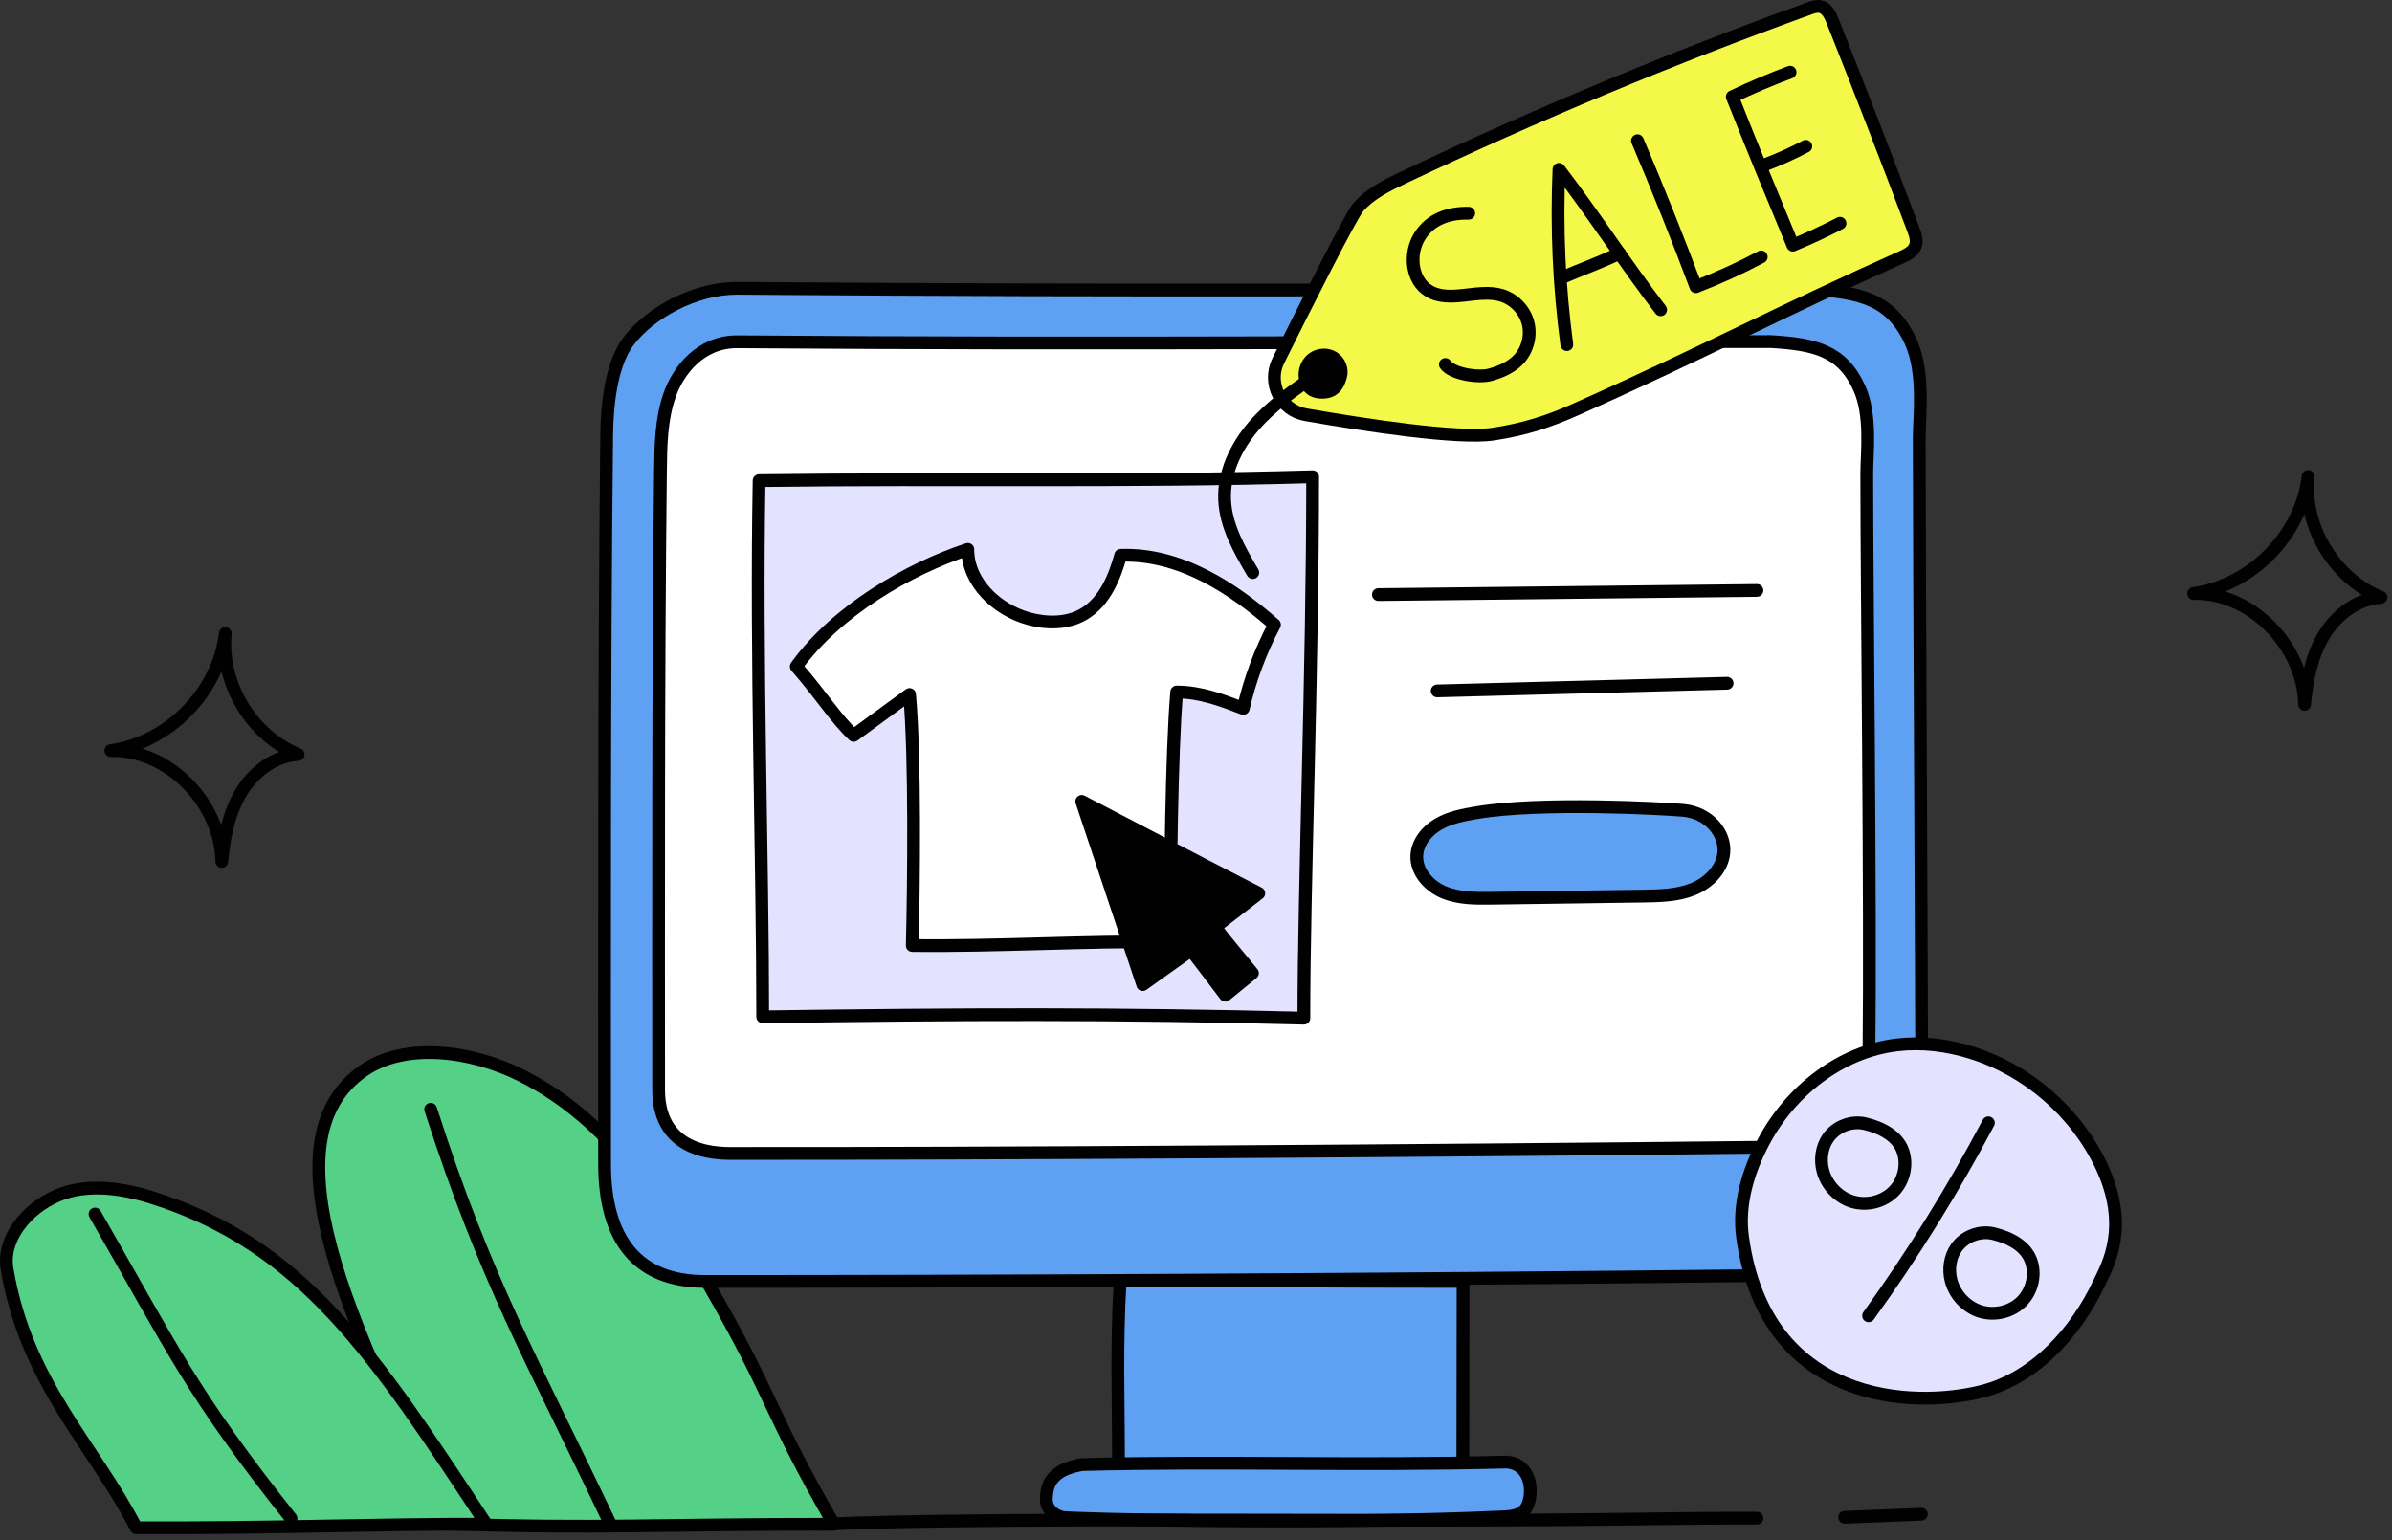
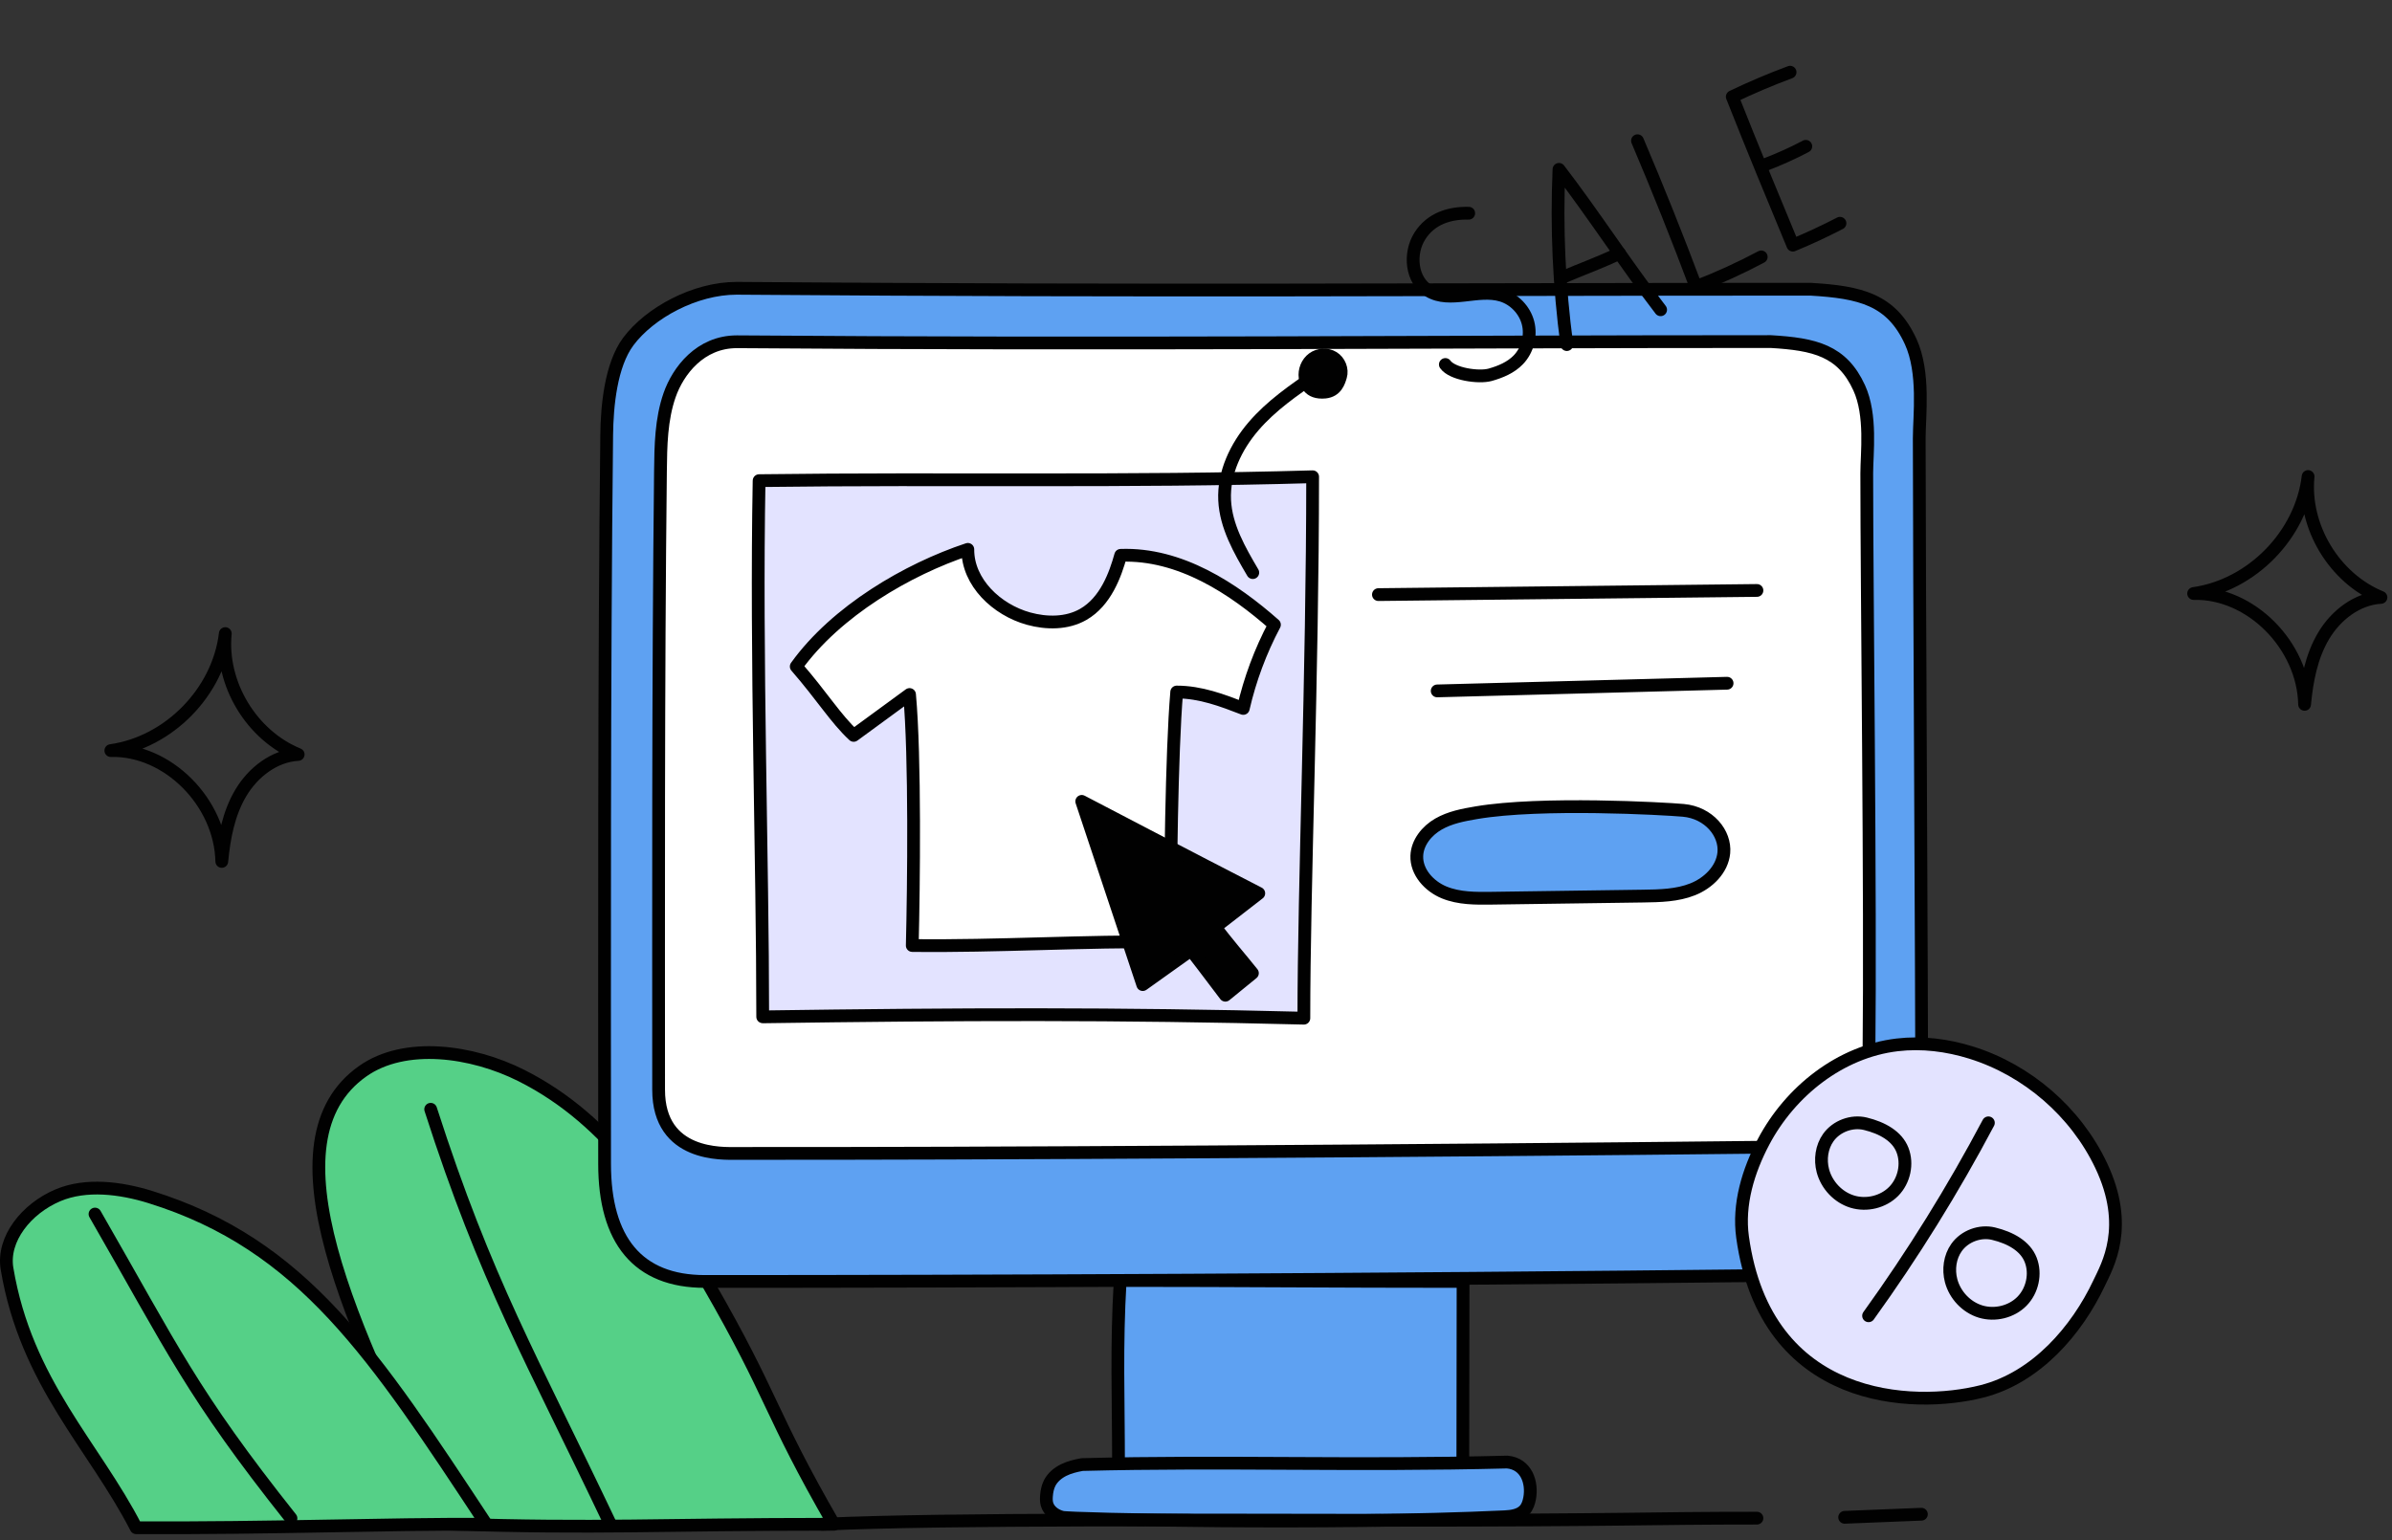
<svg xmlns="http://www.w3.org/2000/svg" width="281" height="181" viewBox="0 0 281 181" fill="none" style="width: 100%; height: 100%;">
  <rect x="0" y="0" width="281" height="181" fill="#333333" stroke="none" />
  <g clip-path="url(#clip0_35_2983)">
    <path d="M257.697 69.744C264.524 68.781 270.332 62.842 271.143 55.995C270.564 61.891 274.219 67.956 279.703 70.199C276.895 70.358 274.41 72.293 272.971 74.709C271.532 77.125 270.995 79.97 270.731 82.769C270.581 75.829 264.382 69.571 257.698 69.744H257.697Z" stroke="#010101" stroke-width="1.5" stroke-linecap="round" stroke-linejoin="round" />
    <path d="M13.02 88.2C19.847 87.237 25.655 81.298 26.466 74.451C25.887 80.347 29.542 86.412 35.026 88.655C32.218 88.814 29.733 90.749 28.294 93.165C26.855 95.581 26.318 98.426 26.054 101.225C25.904 94.285 19.704 88.027 13.02 88.2Z" stroke="#010101" stroke-width="1.5" stroke-linecap="round" stroke-linejoin="round" />
    <path d="M97.96 179.115C90.274 165.788 90.915 164.253 83.229 150.927C77.849 141.597 71.882 131.717 61.218 126.369C55.465 123.484 47.582 122.364 42.604 125.879C30.99 134.081 41.056 155.766 52.759 179.087C70.543 179.653 76.889 179.115 97.96 179.115Z" fill="#55D087" stroke="#010101" stroke-width="1.5" stroke-linecap="round" stroke-linejoin="round" />
    <path d="M50.594 130.349C57.113 150.623 62.418 159.542 71.713 179.115" stroke="#010101" stroke-width="1.5" stroke-linecap="round" stroke-linejoin="round" />
    <path d="M57.127 179.115C43.953 159.134 35.619 146.252 17.662 140.664C14.142 139.569 10.095 139.07 6.817 140.452C3.109 142.015 0.242 145.592 0.826 149.083C3.066 162.472 11.03 169.858 15.996 179.522C32.02 179.605 45.008 179.052 57.127 179.115Z" fill="#55D087" stroke="#010101" stroke-width="1.5" stroke-linecap="round" stroke-linejoin="round" />
    <path d="M11.161 142.662C20.302 158.545 22.49 163.694 34.182 178.418" stroke="#010101" stroke-width="1.5" stroke-linecap="round" stroke-linejoin="round" />
    <path d="M208.817 149.875C160.031 150.413 114.817 150.582 82.796 150.582C74.914 150.582 71.025 145.712 71.025 136.777C71.025 113.793 70.954 79.449 71.271 51.112C71.309 47.691 71.763 42.881 73.806 40.138C76.341 36.735 81.656 33.877 86.524 33.877C135.972 34.263 168.188 33.987 212.695 33.987C218.541 34.328 222.186 35.183 224.457 40.138C226.127 43.783 225.463 48.88 225.463 51.509C225.463 67.31 225.758 113.61 225.758 132.336C225.758 145.383 219.736 149.308 208.817 149.875Z" fill="#5ea1f2" stroke="#010101" stroke-width="1.5" stroke-linecap="round" stroke-linejoin="round" />
    <path d="M171.846 172.458C171.846 164.438 171.873 158.677 171.873 150.582C156.326 150.582 145.851 150.468 131.593 150.468C131.131 158.296 131.397 164.314 131.397 172.095C148.856 172.687 161.121 172.998 171.846 172.458Z" fill="#5ea1f2" stroke="#010101" stroke-width="1.5" stroke-linecap="round" stroke-linejoin="round" />
    <path d="M177.053 171.804C159.211 172.264 143.739 171.67 127.121 172.098C126.372 172.235 125.622 172.412 124.941 172.751C124.26 173.09 123.646 173.606 123.304 174.286C123.075 174.743 122.976 175.255 122.935 175.765C122.908 176.098 122.905 176.438 122.996 176.76C123.221 177.559 123.997 178.104 124.805 178.295C125.755 178.519 156.001 179.202 176.741 178.236C177.589 178.196 178.518 178.067 179.095 177.444C179.441 177.07 179.601 176.562 179.694 176.061C180.032 174.226 179.325 172.003 177.055 171.804H177.053Z" fill="#5ea1f2" stroke="#010101" stroke-width="1.5" stroke-linecap="round" stroke-linejoin="round" />
    <path d="M208.693 134.793C165.587 135.268 114.757 135.571 86.465 135.537C84.995 135.535 77.371 135.954 77.371 128.059C77.371 107.751 77.308 80.426 77.588 55.388C77.622 52.366 77.666 49.281 78.662 46.427C79.658 43.573 82.259 40.16 86.559 40.16C130.249 40.501 168.691 40.138 208.016 40.138C213.181 40.439 216.402 41.195 218.408 45.573C219.883 48.793 219.297 53.297 219.297 55.62C219.297 69.582 219.758 105.386 219.557 123.925C219.492 129.903 214.671 134.727 208.693 134.793Z" fill="white" stroke="#010101" stroke-width="1.5" stroke-linecap="round" stroke-linejoin="round" />
    <path d="M153.171 119.646C153.171 104.101 154.202 79.244 154.202 56.022C132.209 56.661 111.551 56.19 89.177 56.48C89.176 56.48 89.175 56.48 89.175 56.482C88.788 77.286 89.599 101.105 89.599 119.483C89.599 119.487 89.602 119.49 89.606 119.49C112.825 119.16 131.336 119.086 153.171 119.646Z" fill="#E3E3FF" stroke="#010101" stroke-width="1.5" stroke-linecap="round" stroke-linejoin="round" />
    <path d="M93.539 78.319C98.229 71.796 106.636 66.897 113.696 64.556C113.673 68.437 117.094 71.663 120.836 72.695C122.96 73.281 125.343 73.292 127.255 72.196C129.888 70.687 131.018 67.53 131.651 65.256C138.633 65.004 144.905 69.162 149.716 73.41C148.072 76.511 146.837 79.827 146.053 83.248C143.577 82.295 141.033 81.319 138.234 81.319C137.616 88.544 137.526 103.466 137.402 110.683C127.412 110.56 117.158 111.229 107.168 111.107C107.34 104.241 107.52 88.923 106.849 81.611C104.661 83.212 102.474 84.814 100.286 86.415C98.159 84.439 96.608 81.85 93.54 78.318L93.539 78.319Z" fill="white" stroke="#010101" stroke-width="1.5" stroke-linecap="round" stroke-linejoin="round" />
    <path d="M161.93 69.871C176.752 69.708 191.574 69.546 206.397 69.383L161.93 69.871Z" fill="#010101" />
    <path d="M161.93 69.871C176.752 69.708 191.574 69.546 206.397 69.383" stroke="#010101" stroke-width="1.5" stroke-linecap="round" stroke-linejoin="round" />
-     <path d="M159.57 24.34C160.967 22.742 162.934 21.78 164.851 20.87C180.421 13.482 196.347 6.845 212.555 0.989C212.975 0.837 213.424 0.684 213.86 0.781C214.609 0.948 215 1.756 215.284 2.469C218.525 10.603 221.687 18.767 224.77 26.962C225.007 27.592 225.245 28.294 224.998 28.921C224.737 29.585 224.025 29.936 223.374 30.227C209.657 36.344 200.187 41.391 185.166 48.089C181.823 49.58 179.047 50.457 175.428 51.008C171.299 51.637 160.266 49.933 153.384 48.731C150.454 48.219 148.849 45.035 150.174 42.372C153.444 35.798 158.718 25.314 159.568 24.341L159.57 24.34Z" fill="#f3f849" stroke="#010101" stroke-width="1.5" stroke-linecap="round" stroke-linejoin="round" />
    <path d="M155.669 46.074C153.666 46.268 153.391 44.88 153.318 44.368C153.2 43.53 153.553 42.632 154.235 42.132C154.917 41.632 155.905 41.57 156.624 42.017C157.343 42.464 157.726 43.405 157.487 44.217C157.288 44.894 156.969 45.932 155.669 46.074Z" fill="#010101" stroke="#010101" stroke-width="1.5" stroke-linecap="round" stroke-linejoin="round" />
    <path d="M154.635 44.04C151.995 45.827 149.341 47.668 147.263 50.085C145.185 52.502 143.713 55.595 143.865 58.779C144.012 61.85 145.613 64.636 147.171 67.286" stroke="#010101" stroke-width="1.5" stroke-linecap="round" stroke-linejoin="round" />
    <path d="M184.062 40.493C183.151 33.673 182.843 26.774 183.141 19.9C187.117 25.077 191.024 31.117 195.081 36.399" stroke="#010101" stroke-width="1.5" stroke-linecap="round" stroke-linejoin="round" />
    <path d="M183.62 32.564C185.841 31.612 187.577 31.017 190.249 29.77" stroke="#010101" stroke-width="1.5" stroke-linecap="round" stroke-linejoin="round" />
    <path d="M192.364 16.536C194.775 22.203 197.062 27.923 199.223 33.69C201.849 32.679 204.414 31.509 206.899 30.188" stroke="#010101" stroke-width="1.5" stroke-linecap="round" stroke-linejoin="round" />
    <path d="M216.151 26.235C214.344 27.172 212.496 28.031 210.615 28.808C208.252 23.112 205.888 17.416 203.499 11.367C205.717 10.303 207.984 9.341 210.29 8.484" stroke="#010101" stroke-width="1.5" stroke-linecap="round" stroke-linejoin="round" />
    <path d="M207.355 19.352C208.991 18.731 210.589 18.009 212.137 17.193" stroke="#010101" stroke-width="1.5" stroke-linecap="round" stroke-linejoin="round" />
    <path d="M172.538 25.055C170.304 25.003 168.105 25.672 166.797 27.731C165.489 29.79 165.775 32.956 167.873 34.2C170.356 35.672 173.625 33.866 176.388 34.7C177.886 35.152 179.108 36.422 179.503 37.936C179.898 39.45 179.451 41.155 178.365 42.281C177.487 43.191 176.272 43.7 175.055 44.041C173.718 44.416 170.593 43.965 169.793 42.83" stroke="#010101" stroke-width="1.5" stroke-linecap="round" stroke-linejoin="round" />
    <path d="M204.707 145.367C204.177 141.532 205.365 137.603 207.173 134.179C210.313 128.232 216.19 123.572 222.869 122.782C225.78 122.438 228.754 122.815 231.553 123.687C238.166 125.747 243.834 130.663 246.814 136.916C250.263 144.154 247.57 148.713 246.585 150.795C243.976 156.311 239.231 161.879 232.816 163.502C224.759 165.54 207.423 165.01 204.707 145.366V145.367Z" fill="#E3E3FF" stroke="#010101" stroke-width="1.5" stroke-linecap="round" stroke-linejoin="round" />
    <path d="M233.586 131.943C229.42 139.81 224.713 147.391 219.511 154.615L233.586 131.943Z" fill="white" />
    <path d="M233.586 131.943C229.42 139.81 224.713 147.391 219.511 154.615" stroke="#010101" stroke-width="1.5" stroke-linecap="round" stroke-linejoin="round" />
    <path d="M219.136 132.052C217.538 131.663 215.735 132.335 214.781 133.674C213.993 134.781 213.796 136.255 214.141 137.569C214.586 139.263 215.936 140.701 217.612 141.206C219.288 141.711 221.233 141.243 222.462 139.996C223.691 138.749 224.128 136.768 223.493 135.136C222.858 133.504 221.127 132.537 219.135 132.052H219.136Z" stroke="#010101" stroke-width="1.5" stroke-linecap="round" stroke-linejoin="round" />
    <path d="M234.201 144.969C232.603 144.58 230.8 145.252 229.846 146.591C229.058 147.698 228.861 149.172 229.206 150.486C229.651 152.18 231.001 153.618 232.677 154.123C234.353 154.628 236.298 154.16 237.527 152.913C238.756 151.666 239.193 149.685 238.558 148.053C237.923 146.421 236.192 145.454 234.2 144.969H234.201Z" stroke="#010101" stroke-width="1.5" stroke-linecap="round" stroke-linejoin="round" />
    <path d="M173.455 95.498C171.908 95.759 170.33 96.057 168.972 96.842C167.614 97.627 166.496 99.002 166.439 100.57C166.37 102.471 167.885 104.14 169.643 104.865C171.401 105.59 173.365 105.574 175.267 105.548C181.183 105.465 187.1 105.381 193.016 105.298C194.992 105.27 197.019 105.232 198.854 104.5C200.689 103.768 202.318 102.178 202.506 100.211C202.724 97.926 200.755 95.495 197.745 95.224C195.459 95.018 181.045 94.216 173.455 95.498Z" fill="#5ea1f2" stroke="#010101" stroke-width="1.5" stroke-linecap="round" stroke-linejoin="round" />
    <path d="M147.874 104.972L142.763 108.935C144.159 110.827 145.692 112.552 147.127 114.355C146.068 115.219 145.008 116.083 143.949 116.947C142.41 114.881 139.918 111.652 139.918 111.652L134.244 115.699L127.078 94.169C127.078 94.169 140.751 101.325 147.875 104.973L147.874 104.972Z" fill="#010101" stroke="#010101" stroke-width="1.5" stroke-linecap="round" stroke-linejoin="round" />
    <path d="M168.834 81.188C180.186 80.887 191.538 80.587 202.89 80.286" stroke="#010101" stroke-width="1.5" stroke-linecap="round" stroke-linejoin="round" />
    <path d="M96.577 179.116C111.314 178.424 142.317 178.646 162.735 178.646C192.204 178.646 192.749 178.396 206.396 178.396" stroke="#010101" stroke-width="1.5" stroke-linecap="round" stroke-linejoin="round" />
    <path d="M216.701 178.297C219.706 178.176 222.711 178.055 225.716 177.934" stroke="#010101" stroke-width="1.5" stroke-linecap="round" stroke-linejoin="round" />
  </g>
  <defs>
    <clipPath id="clip0_35_2983">
      <rect width="280.452" height="180.281" fill="white" />
    </clipPath>
  </defs>
</svg>